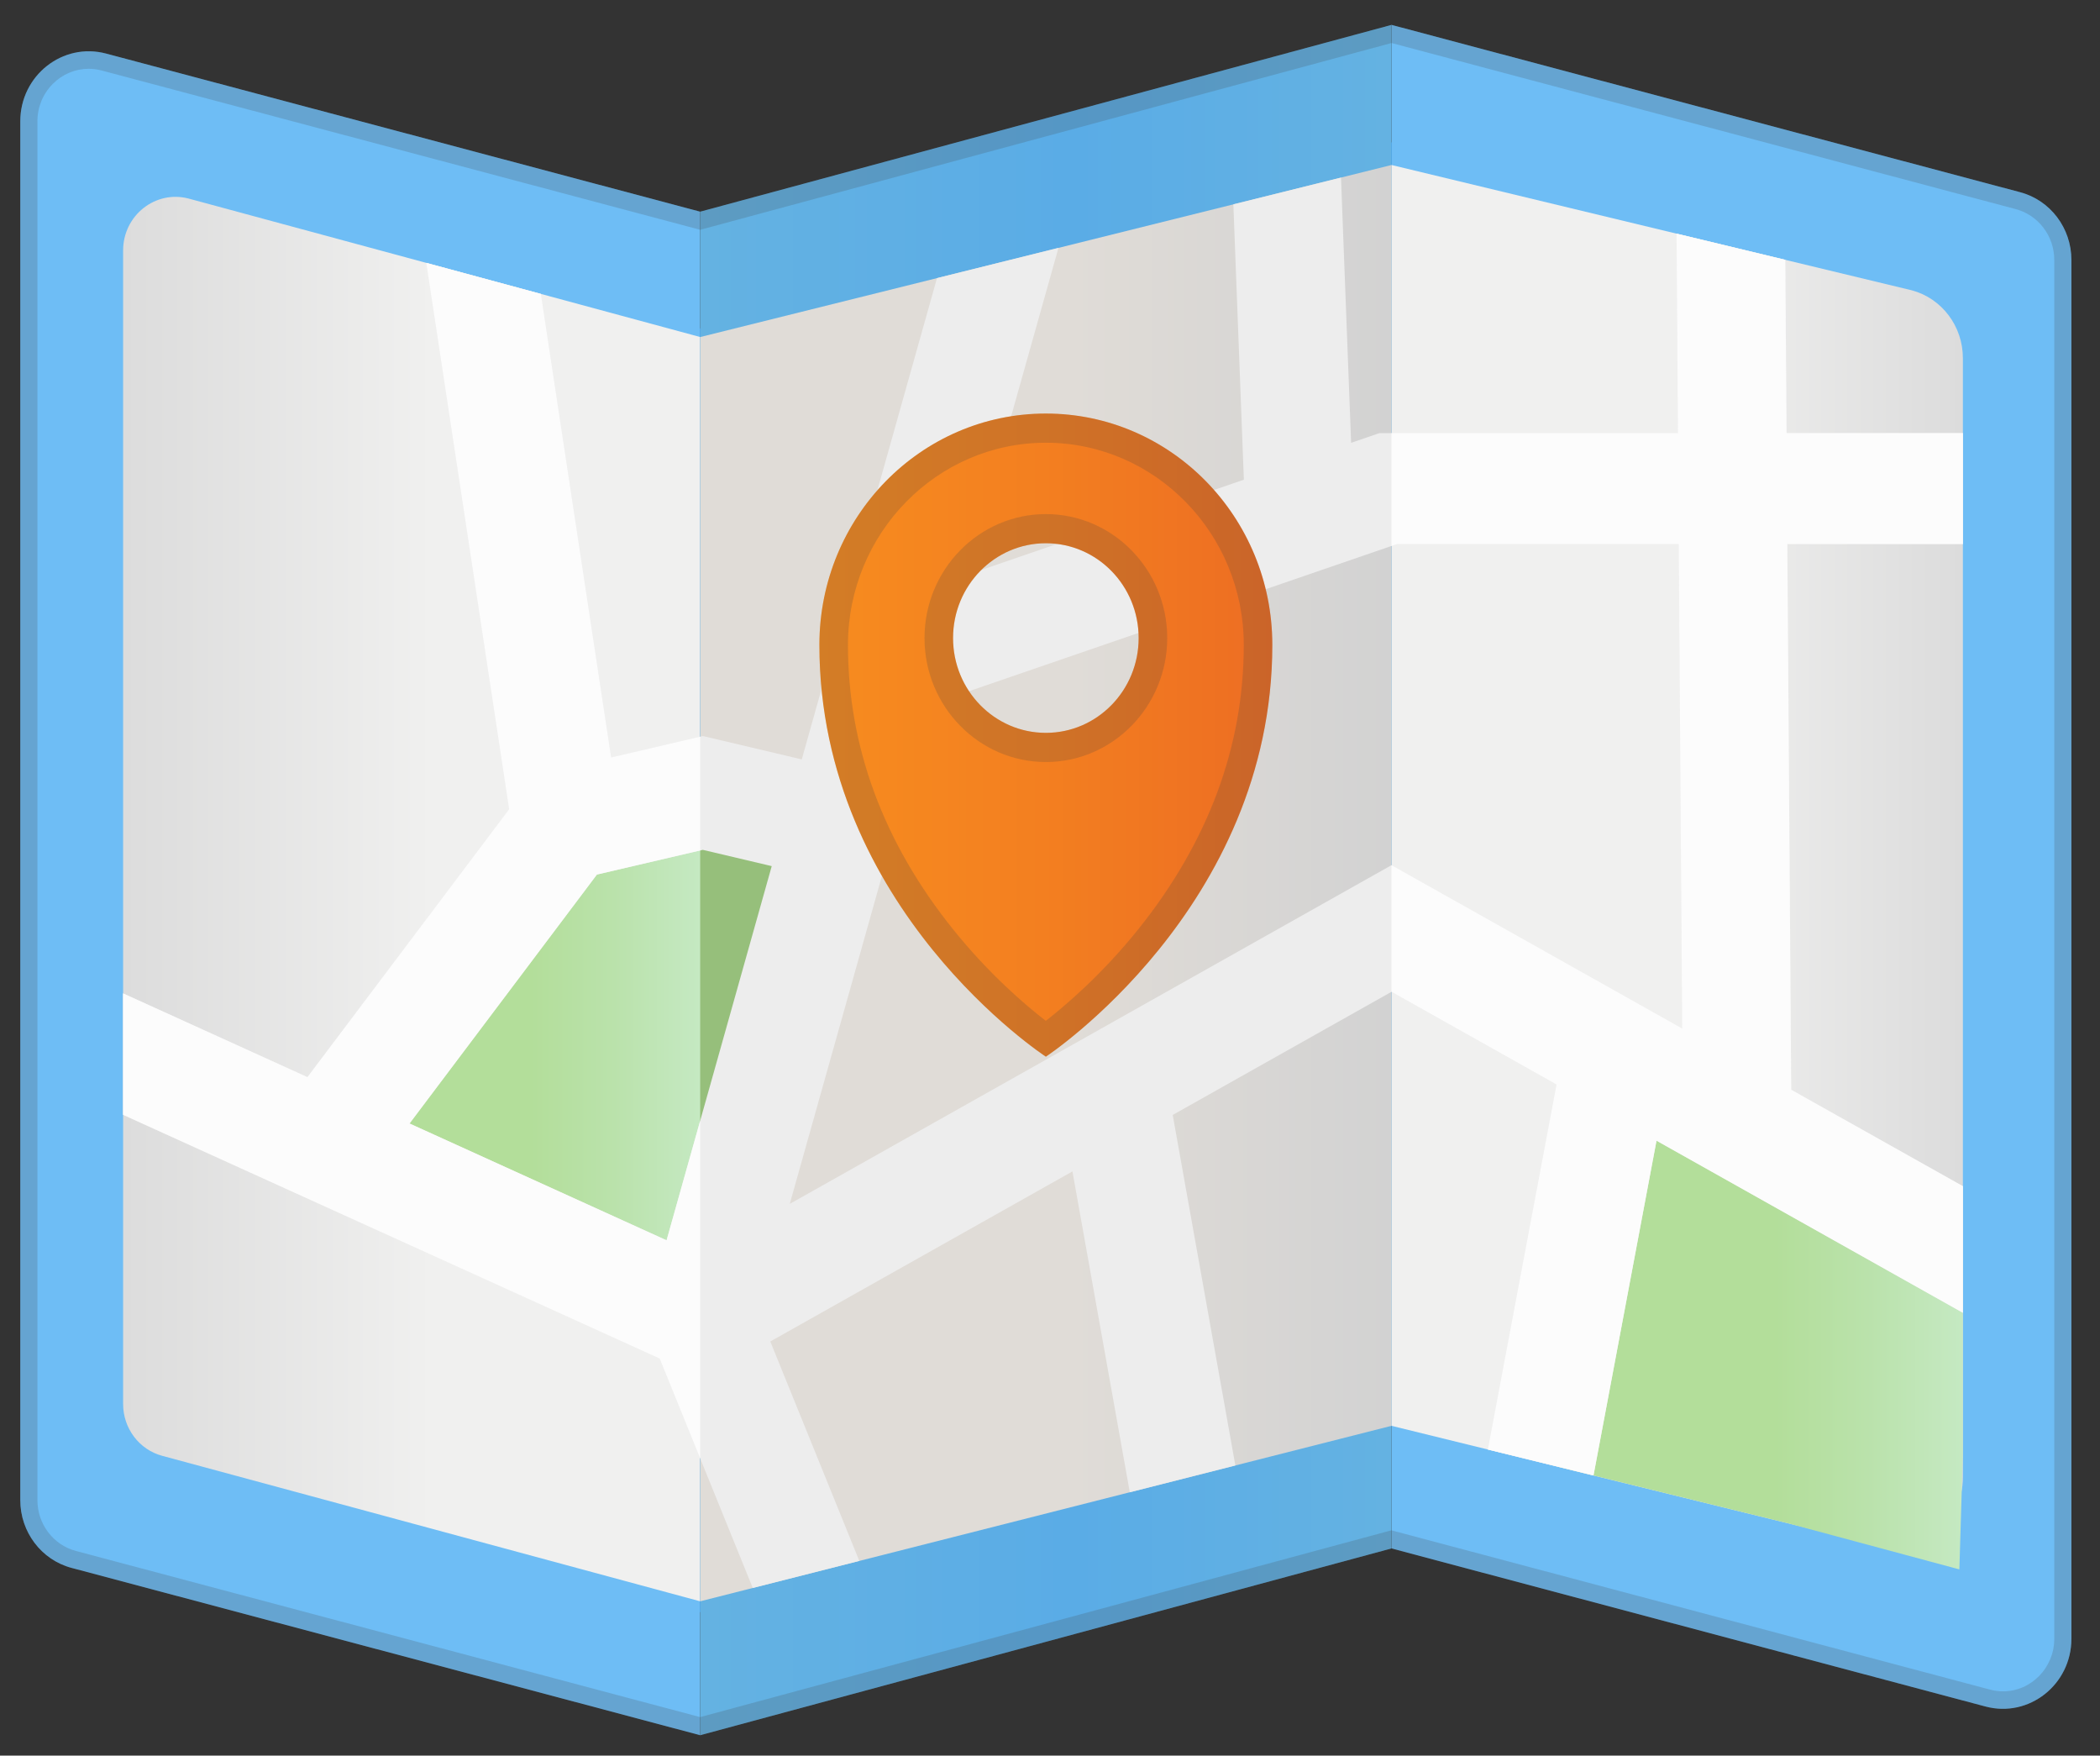
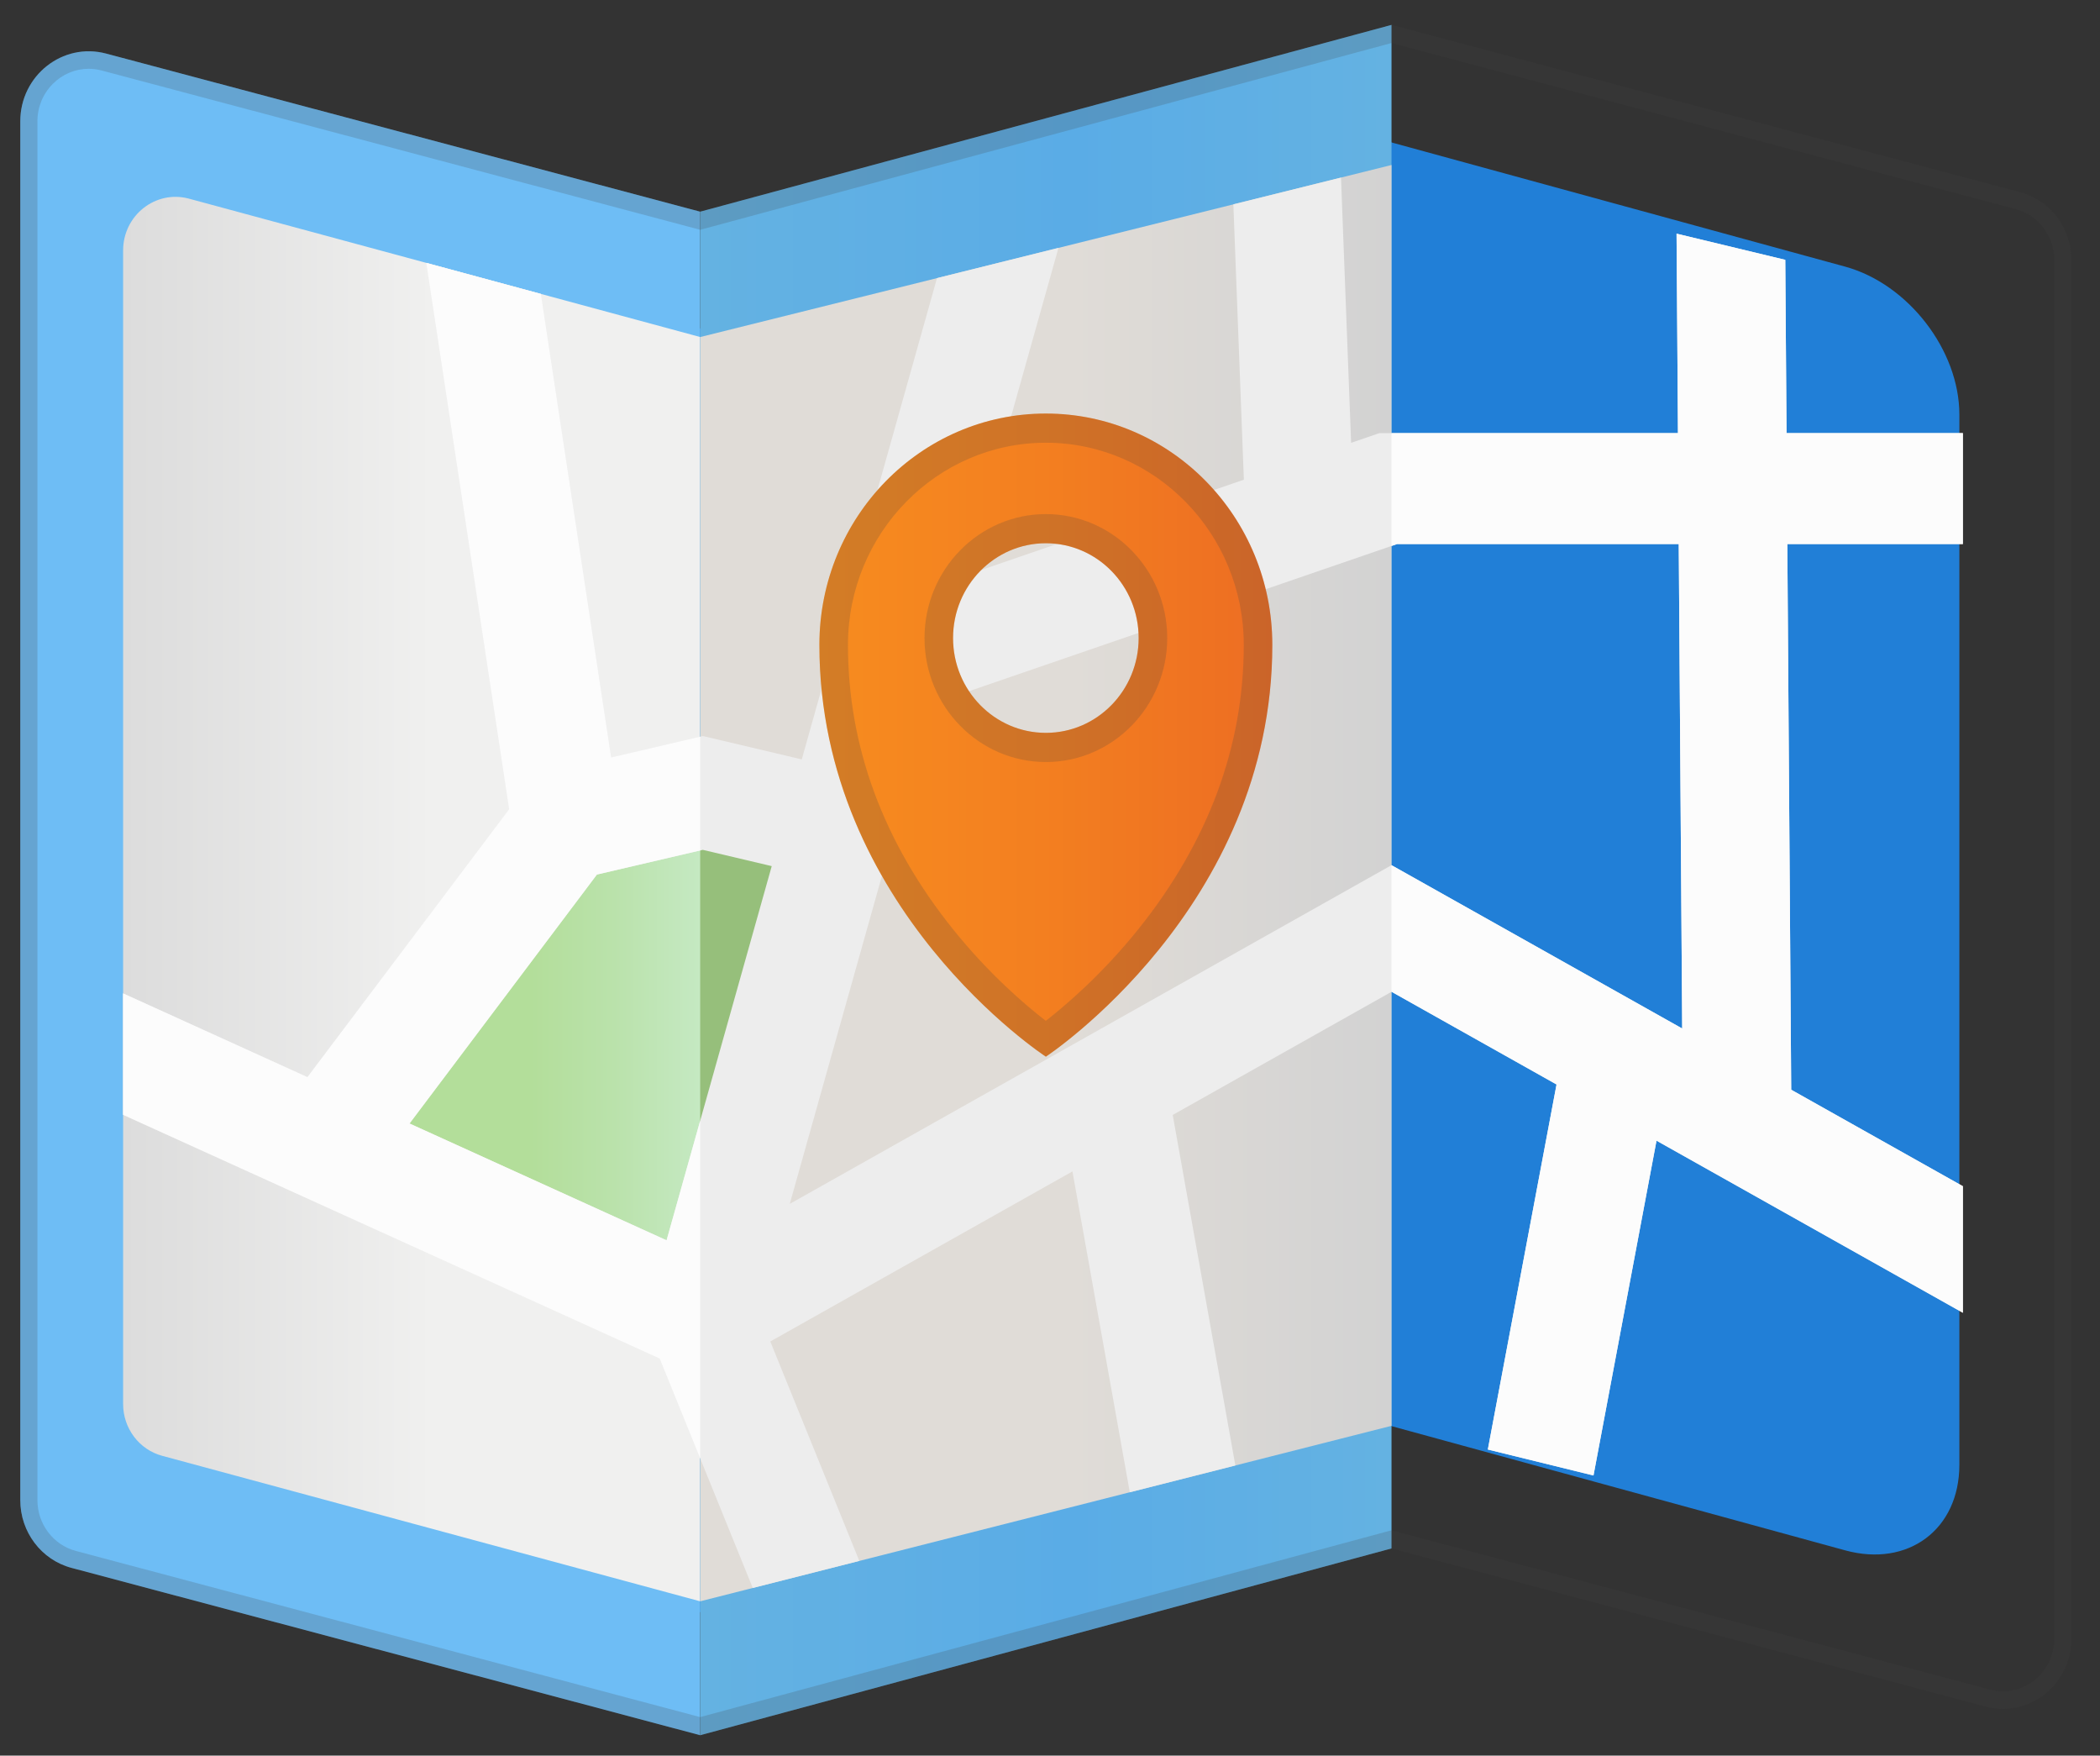
<svg xmlns="http://www.w3.org/2000/svg" width="67" height="56" viewBox="0 0 67 56" fill="none">
  <rect x="0" y="0" width="67" height="56" fill="#333333" stroke="none" />
  <path d="M22.425 10.5L7.848 6.51C5.836 5.959 4.204 7.18 4.204 9.235V42.736C4.204 44.791 5.837 46.906 7.848 47.455L22.425 51.447V10.5ZM58.869 8.505L44.291 4.515V45.461L58.869 49.452C60.88 50.003 62.513 48.783 62.513 46.725V13.223C62.513 11.171 60.88 9.056 58.869 8.505V8.505Z" fill="#217FD7" />
  <path d="M44.292 45.463L22.426 51.446V10.5L44.292 4.516V45.463Z" fill="url(#paint0_linear_1409_31827)" />
  <path d="M22.339 55.349L2.283 50.012C1.319 49.756 0.647 48.867 0.647 47.85V3.871C0.647 2.409 2 1.34 3.386 1.709L22.339 6.752V55.349Z" fill="#6EBDF5" />
  <path d="M22.339 51.078L5.179 46.438C4.442 46.242 3.928 45.562 3.928 44.785V7.989C3.928 6.87 4.963 6.053 6.023 6.335L22.339 10.75V51.078Z" fill="url(#paint1_linear_1409_31827)" />
-   <path d="M63.349 54.434L44.396 49.391V0.794L64.452 6.131C65.416 6.387 66.088 7.276 66.088 8.293V52.272C66.088 53.734 64.735 54.802 63.349 54.434V54.434Z" fill="#6EBDF5" />
  <path d="M44.396 49.391L22.339 55.349V6.752L44.396 0.794V49.391Z" fill="url(#paint2_linear_1409_31827)" />
  <g opacity="0.2">
    <path d="M44.397 1.372L64.314 6.671C65.037 6.864 65.541 7.531 65.541 8.293V52.272C65.541 53.196 64.807 53.949 63.905 53.949C63.766 53.949 63.625 53.93 63.487 53.893L44.534 48.85L44.395 48.813L44.256 48.85L22.338 54.771L2.421 49.471C1.698 49.279 1.194 48.612 1.194 47.85V3.871C1.194 3.418 1.368 2.994 1.683 2.678C1.993 2.366 2.401 2.194 2.83 2.194C2.97 2.194 3.11 2.213 3.248 2.25L22.201 7.293L22.34 7.33L22.479 7.293L44.397 1.372ZM44.396 0.794L22.339 6.752L3.386 1.709C3.199 1.659 3.013 1.636 2.83 1.636C1.66 1.636 0.647 2.606 0.647 3.871V47.85C0.647 48.867 1.319 49.756 2.283 50.012L22.339 55.349L44.396 49.391L63.349 54.434C63.536 54.484 63.723 54.507 63.905 54.507C65.076 54.507 66.088 53.537 66.088 52.272V8.293C66.088 7.276 65.416 6.387 64.452 6.131L44.396 0.794Z" fill="#424242" />
  </g>
-   <path d="M62.625 47.126C62.625 48.592 61.265 49.661 59.877 49.285L44.396 45.48V5.263L60.998 9.261C61.957 9.52 62.625 10.407 62.625 11.421V47.126Z" fill="url(#paint3_linear_1409_31827)" />
  <path d="M44.396 5.263L22.339 10.751V51.078L44.396 45.48V5.263Z" fill="url(#paint4_linear_1409_31827)" />
  <path d="M24.193 26.377L18.051 25.893L10.685 36.692L21.504 41.606L24.193 33.662L25.652 28.492L24.193 26.377Z" fill="#96BF7B" />
  <path d="M22.339 26.231L18.051 25.893L10.685 36.692L21.504 41.606L22.339 39.138V26.231Z" fill="url(#paint5_linear_1409_31827)" />
-   <path d="M51.463 34.388L61.841 39.415L62.625 40.224V46.359L62.513 50.06L57.044 48.589L49.706 46.785L51.463 34.388Z" fill="url(#paint6_linear_1409_31827)" />
  <path d="M62.625 37.837L57.148 34.76L57.024 17.353H62.625V13.816H56.999L56.959 8.289L53.49 7.453L53.535 13.816H44.008L43.107 14.125L42.784 5.664L39.35 6.518L39.685 15.301L30.836 18.343L33.77 7.907L29.895 8.871L25.58 24.223L22.428 23.478L19.498 24.162L17.256 9.375L13.601 8.386L16.244 25.813L9.809 34.358L3.928 31.687V35.559L21.047 43.335L24.017 50.652L27.416 49.789L24.576 42.79L34.216 37.365L36.046 47.599L39.414 46.745L37.415 35.564L44.397 31.635L49.661 34.592L47.469 46.236L50.84 47.065L52.851 36.384L62.625 41.874V37.837L62.625 37.837ZM21.267 39.563L13.065 35.837L19.044 27.896L22.423 27.108L24.622 27.627L21.267 39.563H21.267ZM44.395 27.597L25.197 38.401L29.674 22.474L44.575 17.353H53.56L53.67 32.807L44.395 27.597H44.395Z" fill="#EDEDED" />
  <path d="M56.959 8.288L53.49 7.453L53.535 13.815H44.396V17.415L44.575 17.353H53.56L53.67 32.807L44.396 27.597V31.635L44.397 31.635L49.661 34.592L47.469 46.236L50.84 47.064L52.85 36.384L62.625 41.874V37.837L57.148 34.76L57.024 17.353H62.625V13.815H56.999L56.959 8.288Z" fill="#FCFCFC" />
  <path d="M22.339 46.518V35.749L21.267 39.563L13.065 35.837L19.044 27.896L22.339 27.127V23.498L19.498 24.162L17.256 9.375L15.827 8.988L13.601 8.386L16.244 25.813L9.809 34.358L3.928 31.687V35.559L21.047 43.334L22.339 46.518Z" fill="#FCFCFC" />
  <path d="M33.368 13.191C29.377 13.191 26.142 16.495 26.142 20.571C26.142 28.999 33.368 33.705 33.368 33.705C33.368 33.705 40.593 28.952 40.593 20.571C40.593 16.495 37.358 13.191 33.368 13.191ZM33.368 23.376C31.733 23.376 30.407 22.022 30.407 20.352C30.407 18.682 31.733 17.328 33.368 17.328C35.003 17.328 36.328 18.682 36.328 20.352C36.328 22.022 35.003 23.376 33.368 23.376Z" fill="url(#paint7_linear_1409_31827)" />
  <g opacity="0.2">
    <path d="M33.368 14.122C36.849 14.122 39.682 17.015 39.682 20.571C39.682 23.806 38.549 26.858 36.315 29.643C35.166 31.075 34.002 32.067 33.366 32.562C32.73 32.071 31.568 31.086 30.42 29.659C28.187 26.883 27.054 23.825 27.054 20.572C27.054 17.015 29.887 14.122 33.368 14.122M33.368 24.307C35.503 24.307 37.24 22.533 37.24 20.352C37.24 18.172 35.503 16.398 33.368 16.398C31.233 16.398 29.496 18.172 29.496 20.352C29.496 22.533 31.233 24.307 33.368 24.307ZM33.368 13.191C29.378 13.191 26.143 16.496 26.143 20.572C26.143 29 33.368 33.706 33.368 33.706C33.368 33.706 40.593 28.953 40.593 20.572C40.593 16.496 37.359 13.191 33.368 13.191ZM33.368 23.376C31.733 23.376 30.408 22.022 30.408 20.352C30.408 18.683 31.733 17.329 33.368 17.329C35.003 17.329 36.328 18.683 36.328 20.352C36.328 22.022 35.003 23.376 33.368 23.376Z" fill="#424242" />
  </g>
  <defs>
    <linearGradient id="paint0_linear_1409_31827" x1="33.359" y1="4.516" x2="33.359" y2="51.446" gradientUnits="userSpaceOnUse">
      <stop offset="0.104" stop-color="#3393E7" />
      <stop offset="0.74" stop-color="#3393E7" />
      <stop offset="1" stop-color="#3696E9" />
    </linearGradient>
    <linearGradient id="paint1_linear_1409_31827" x1="3.928" y1="28.678" x2="22.339" y2="28.678" gradientUnits="userSpaceOnUse">
      <stop stop-color="#DCDCDC" />
      <stop offset="0.537" stop-color="#F0F0EF" />
      <stop offset="1" stop-color="#F0F0EF" />
    </linearGradient>
    <linearGradient id="paint2_linear_1409_31827" x1="22.339" y1="28.071" x2="44.396" y2="28.071" gradientUnits="userSpaceOnUse">
      <stop stop-color="#64B2E2" />
      <stop offset="0.537" stop-color="#5AACE6" />
      <stop offset="1" stop-color="#64B2E2" />
    </linearGradient>
    <linearGradient id="paint3_linear_1409_31827" x1="44.396" y1="27.312" x2="62.625" y2="27.312" gradientUnits="userSpaceOnUse">
      <stop stop-color="#F0F0EF" />
      <stop offset="0.537" stop-color="#F0F0EF" />
      <stop offset="0.945" stop-color="#DEDEDE" />
      <stop offset="1" stop-color="#DCDCDC" />
    </linearGradient>
    <linearGradient id="paint4_linear_1409_31827" x1="22.339" y1="28.17" x2="44.396" y2="28.17" gradientUnits="userSpaceOnUse">
      <stop stop-color="#E0DCD7" />
      <stop offset="0.537" stop-color="#E0DCD7" />
      <stop offset="1" stop-color="#D2D2D2" />
    </linearGradient>
    <linearGradient id="paint5_linear_1409_31827" x1="10.685" y1="33.749" x2="22.339" y2="33.749" gradientUnits="userSpaceOnUse">
      <stop stop-color="#B3DE9A" />
      <stop offset="0.537" stop-color="#B3DE9A" />
      <stop offset="0.763" stop-color="#BAE2AB" />
      <stop offset="1" stop-color="#C5E9C2" />
    </linearGradient>
    <linearGradient id="paint6_linear_1409_31827" x1="49.706" y1="42.224" x2="62.625" y2="42.224" gradientUnits="userSpaceOnUse">
      <stop stop-color="#B3DE9A" />
      <stop offset="0.537" stop-color="#B3DE9A" />
      <stop offset="0.763" stop-color="#BAE2AB" />
      <stop offset="1" stop-color="#C5E9C2" />
    </linearGradient>
    <linearGradient id="paint7_linear_1409_31827" x1="26.142" y1="23.448" x2="40.593" y2="23.448" gradientUnits="userSpaceOnUse">
      <stop stop-color="#F78C1F" />
      <stop offset="0.494" stop-color="#F37F20" />
      <stop offset="1" stop-color="#ED6D23" />
    </linearGradient>
  </defs>
</svg>